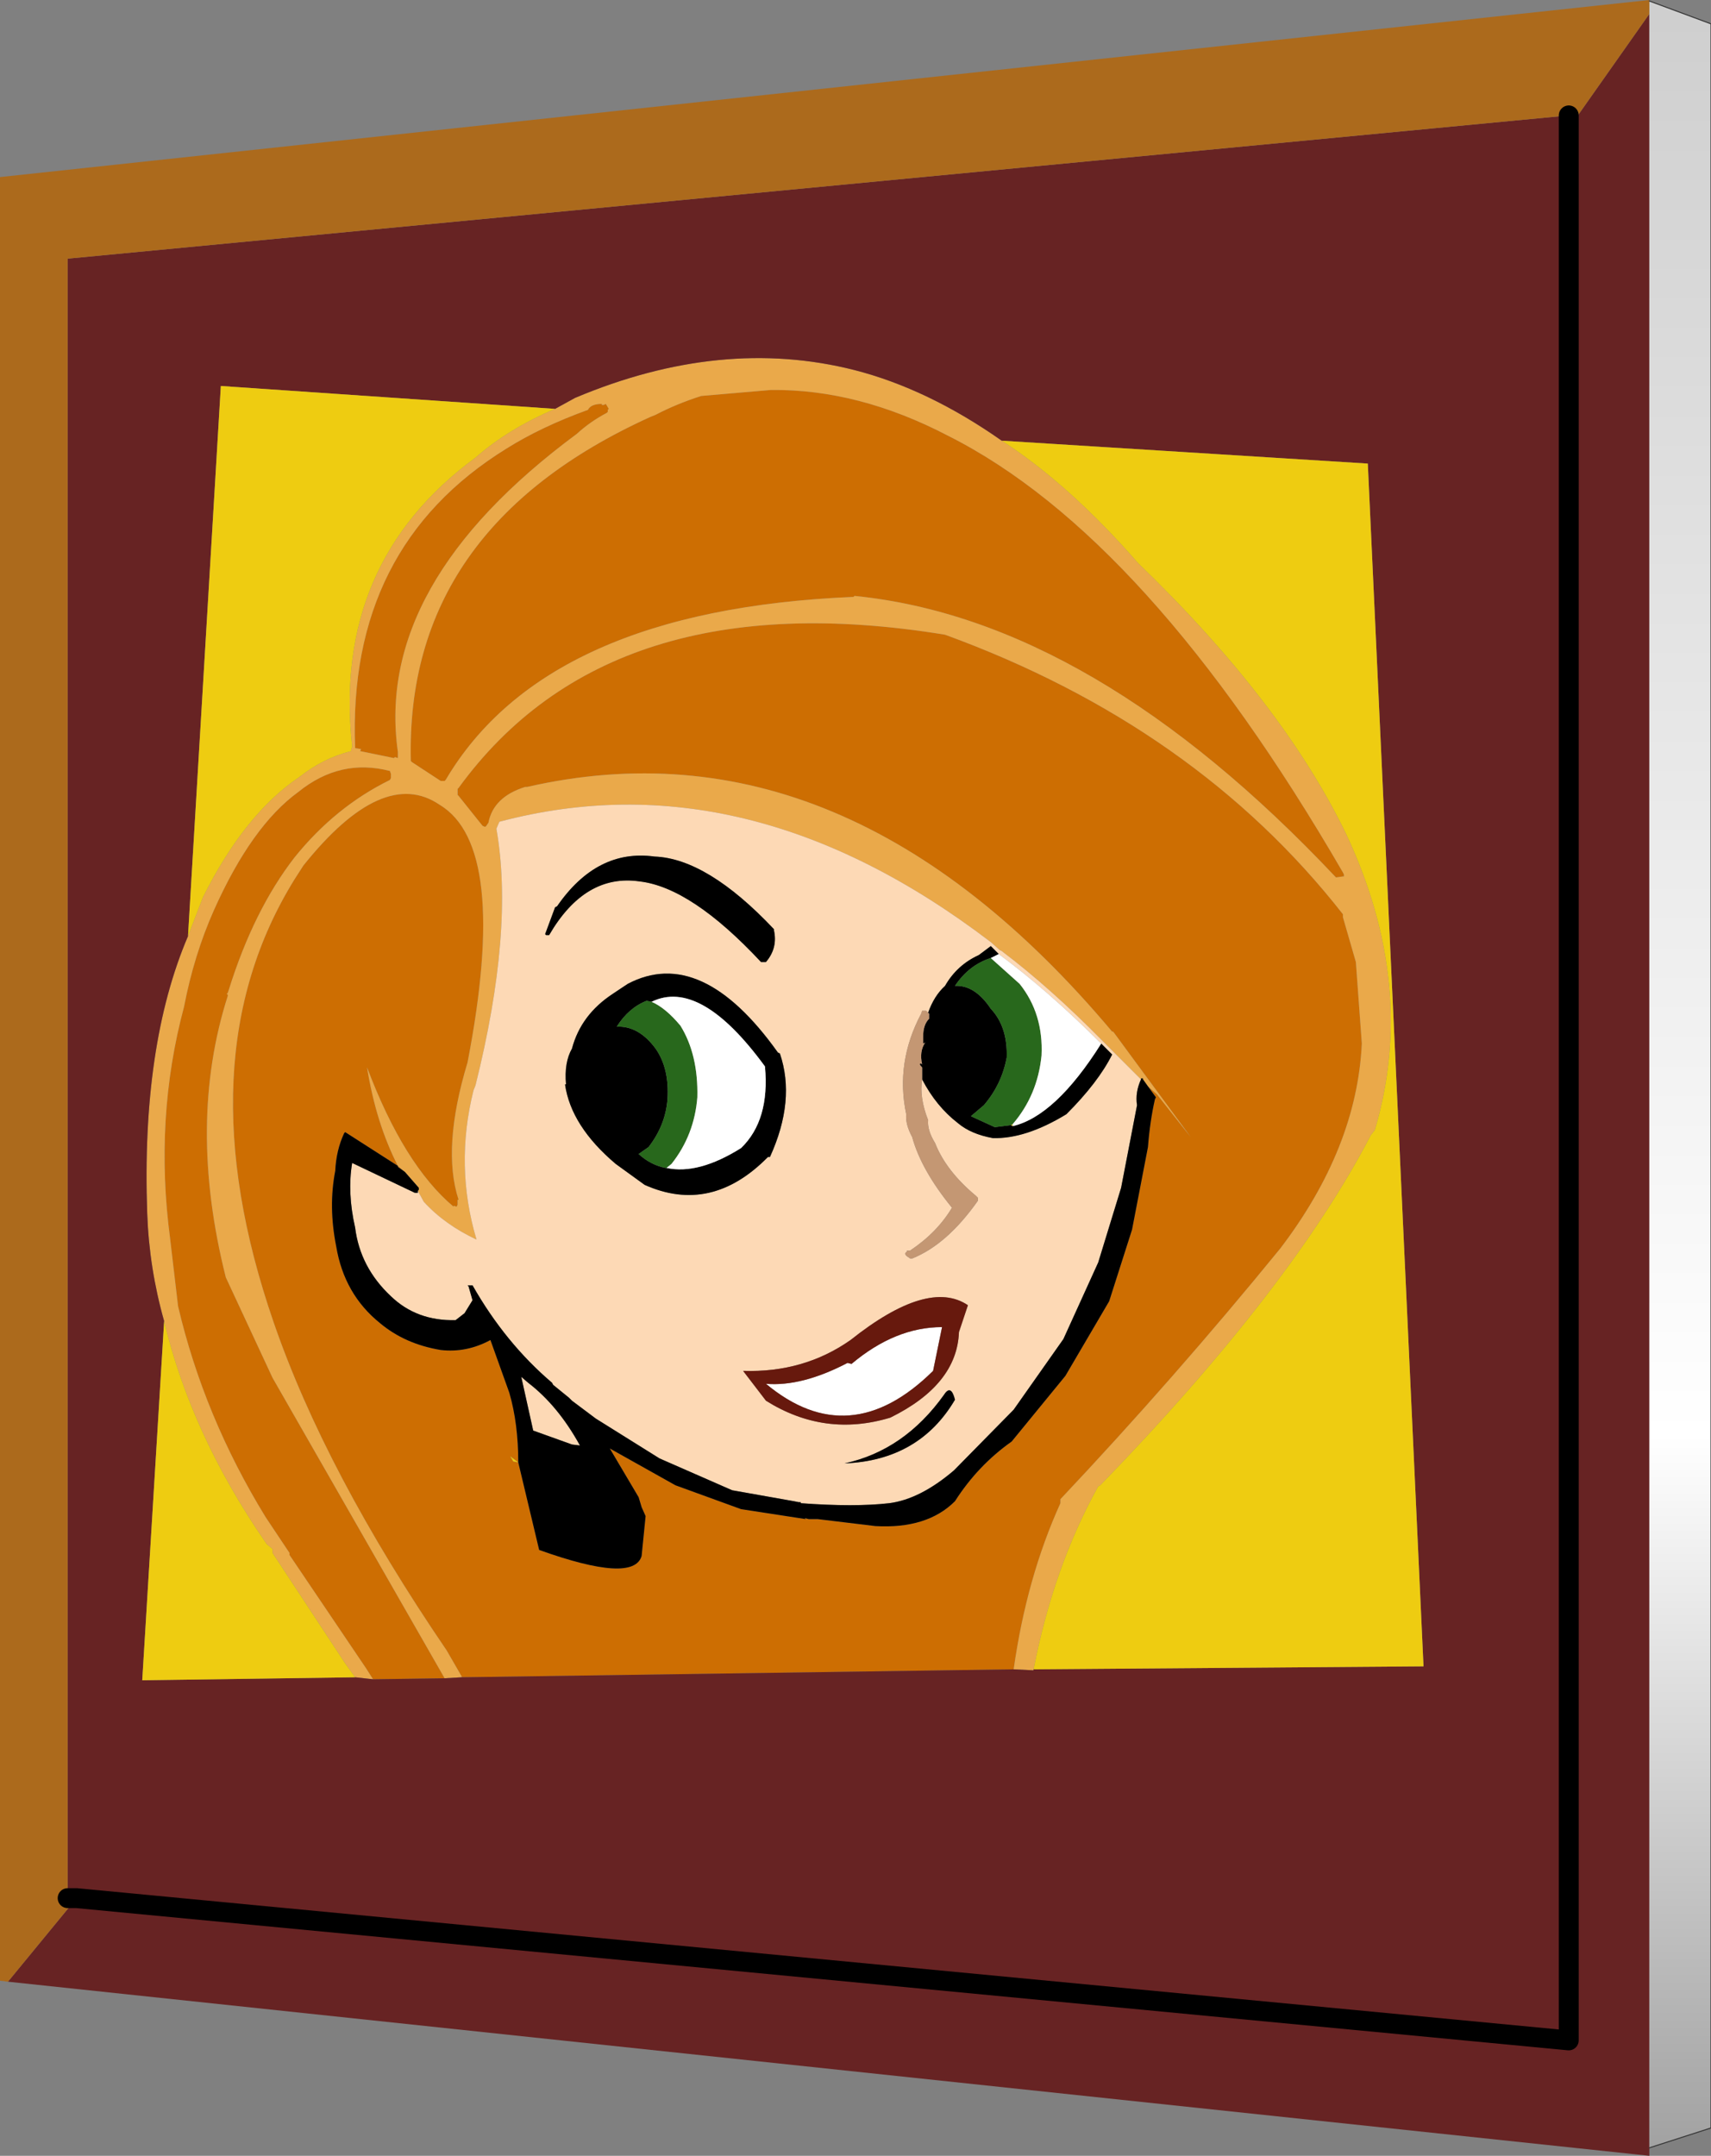
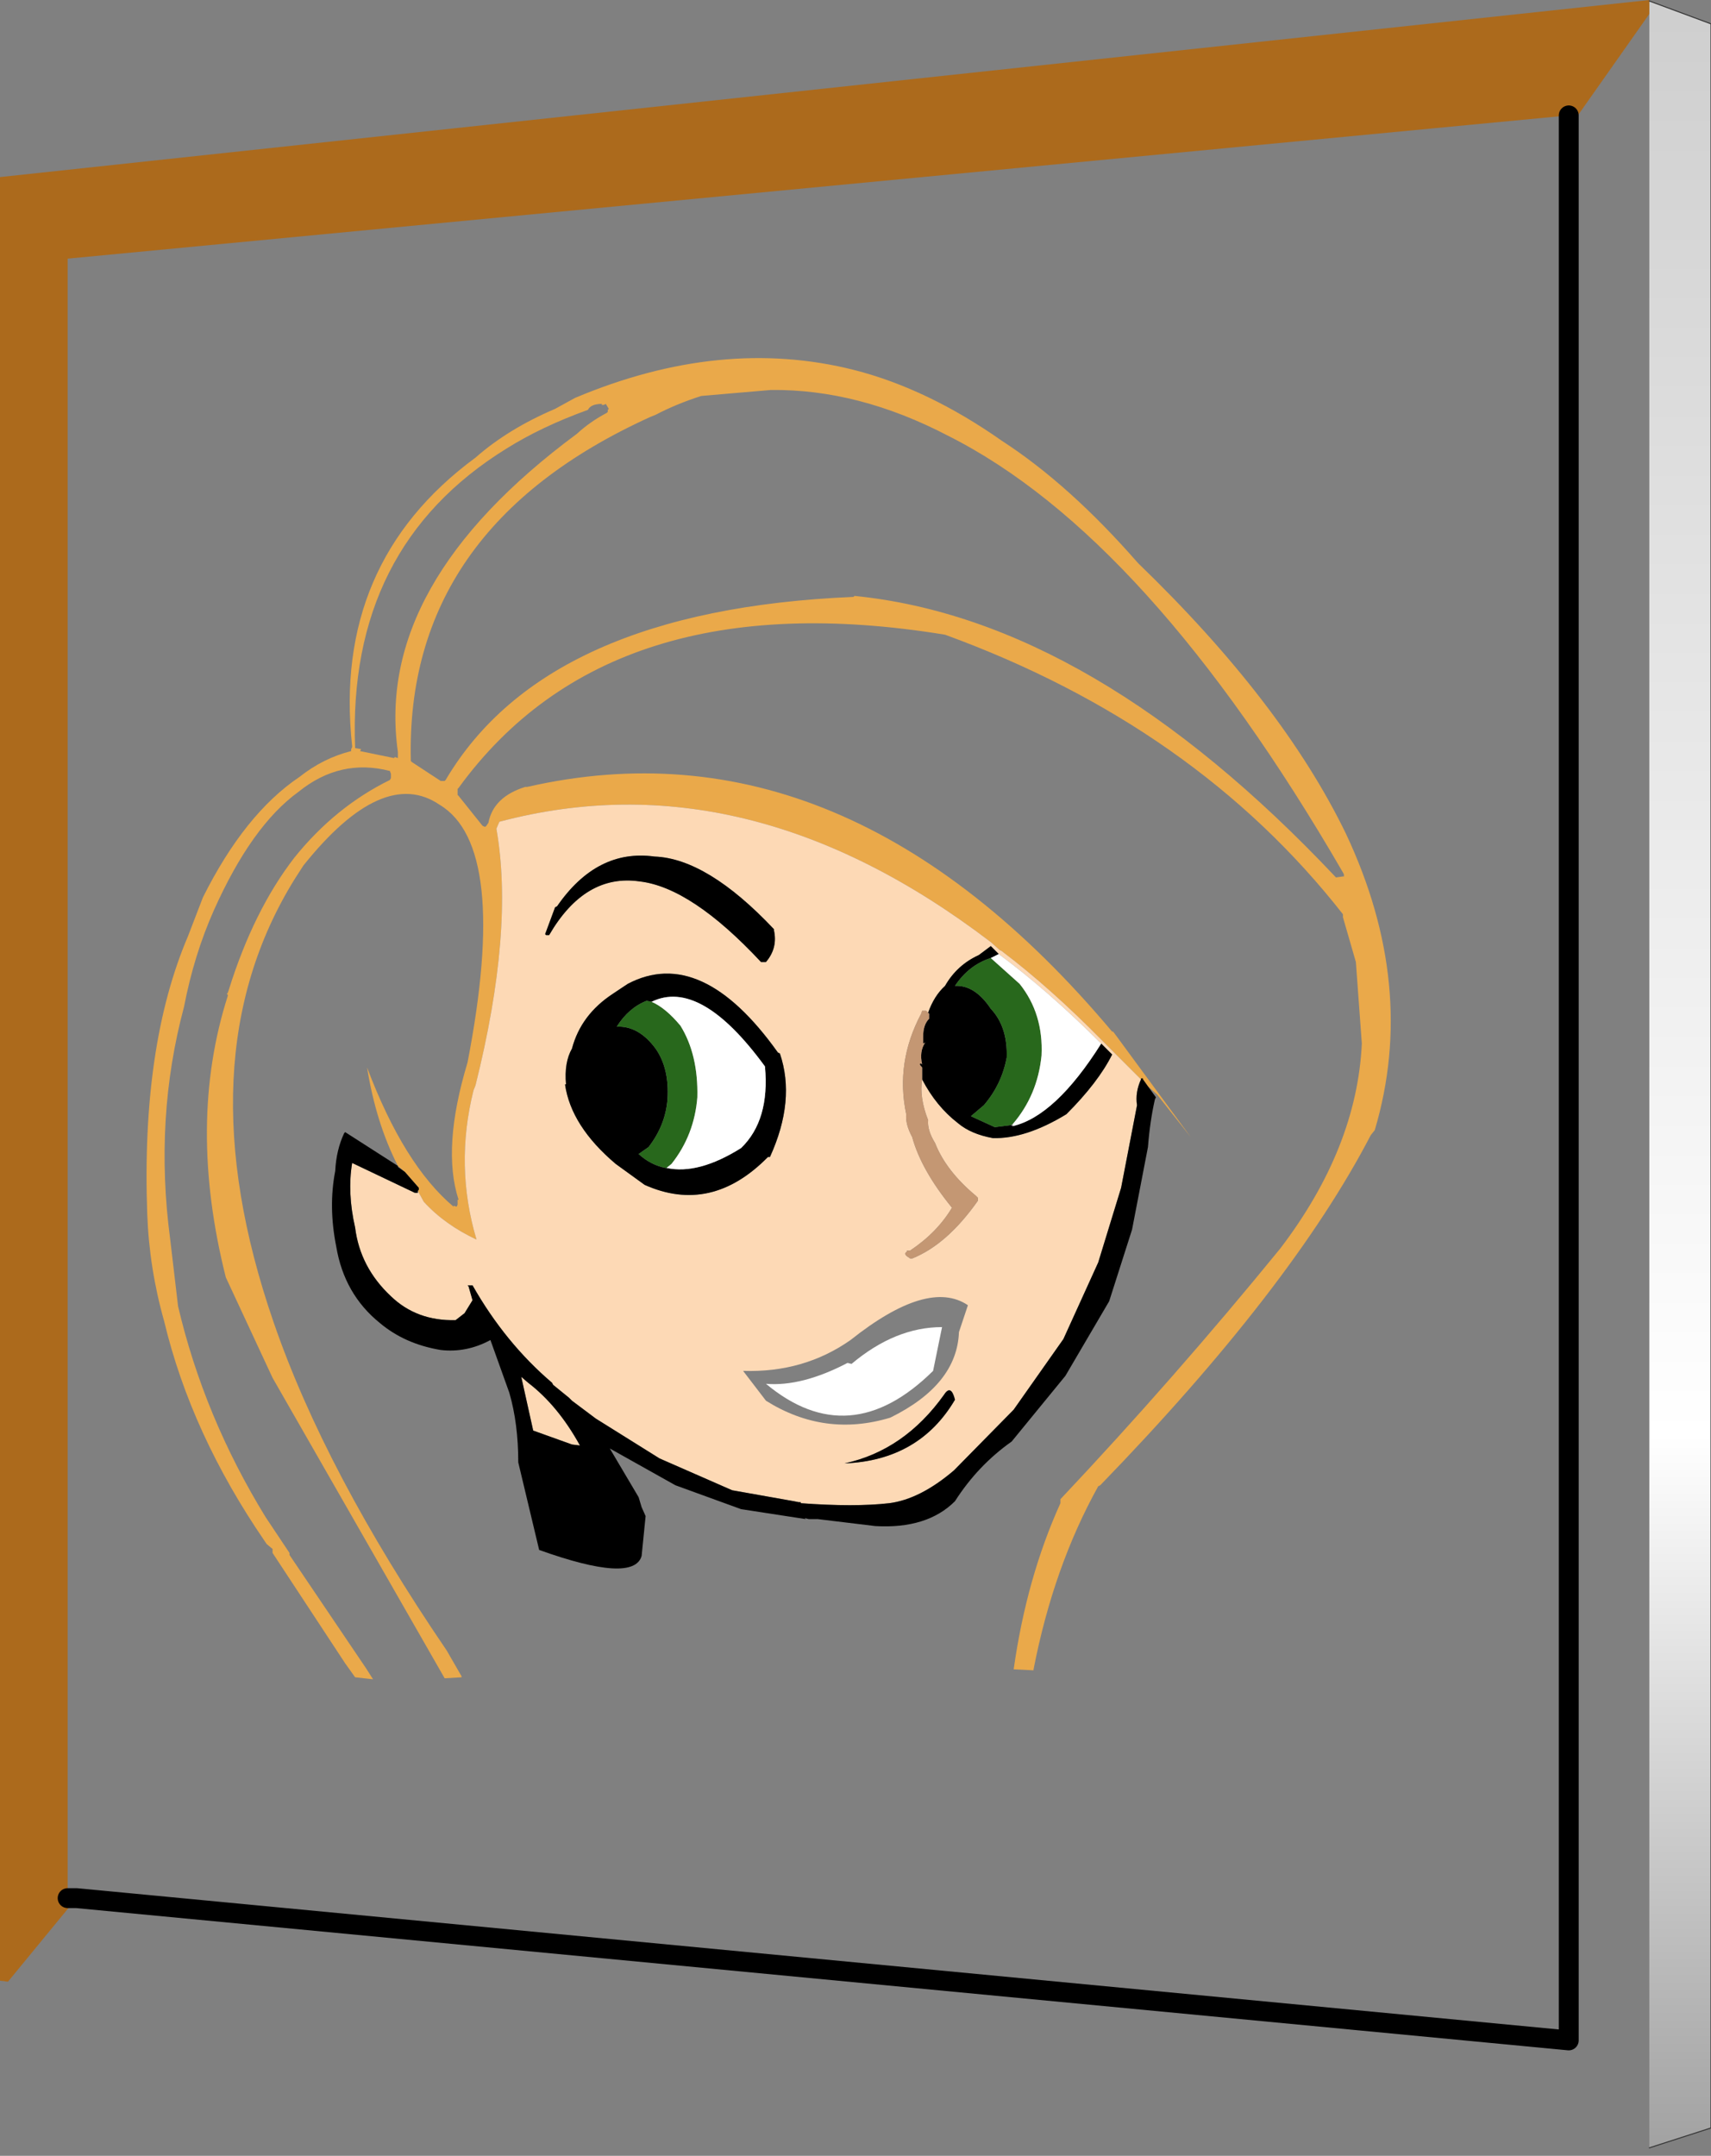
<svg xmlns="http://www.w3.org/2000/svg" height="108.35px" width="86.0px">
  <rect width="100%" height="100%" fill="#808080" stroke="none" />
  <g transform="matrix(1.0, 0.0, 0.0, 1.0, 41.45, 54.75)">
-     <path d="M9.5 29.15 L-18.25 29.55 -18.25 29.5 -19.0 28.2 Q-25.1 19.25 -27.7 11.7 -32.25 -1.5 -26.65 -10.55 L-26.2 -11.25 Q-22.2 -16.25 -19.35 -14.3 -15.85 -12.2 -17.95 -1.35 -19.25 2.95 -18.4 5.55 L-18.45 5.55 -18.45 5.8 -18.5 5.9 -18.65 5.85 -18.65 5.9 Q-21.15 3.8 -23.0 -1.1 -22.55 1.7 -21.45 3.85 L-24.1 2.15 -24.15 2.2 Q-24.55 3.05 -24.6 4.1 -24.95 5.9 -24.55 7.9 -24.15 10.3 -22.35 11.75 -21.1 12.8 -19.3 13.1 -18.0 13.25 -16.8 12.6 L-15.85 15.25 Q-15.4 16.8 -15.4 18.75 L-15.8 18.45 -15.65 18.7 -15.4 18.75 -14.35 23.15 Q-9.6 24.85 -9.2 23.45 L-9.0 21.45 -9.2 21.0 -9.35 20.5 -10.8 18.05 -7.5 19.9 -4.2 21.1 -0.95 21.6 -1.0 21.55 -0.8 21.6 -0.35 21.6 2.55 21.95 Q5.15 22.1 6.55 20.7 7.7 18.9 9.4 17.7 L12.1 14.4 14.3 10.65 15.45 7.05 16.25 2.9 Q16.35 1.6 16.6 0.5 L16.65 0.4 16.25 -0.15 16.7 0.25 18.4 2.4 14.65 -2.7 14.5 -2.9 14.45 -2.9 Q1.05 -18.85 -14.95 -15.2 L-15.05 -15.2 Q-16.65 -14.7 -16.9 -13.4 L-17.0 -13.25 -17.05 -13.2 -17.1 -13.2 -17.2 -13.25 -18.4 -14.75 -18.45 -14.8 -18.45 -15.1 -18.4 -15.15 Q-10.8 -25.6 6.05 -22.85 18.65 -18.25 26.05 -8.8 L26.05 -8.65 26.7 -6.4 27.0 -2.3 Q26.75 2.95 22.9 8.0 17.6 14.5 11.85 20.6 L11.85 20.8 Q10.15 24.55 9.5 29.15 M-19.1 29.6 L-22.7 29.65 -23.05 29.1 -26.9 23.4 -26.9 23.3 -28.1 21.5 Q-31.2 16.45 -32.5 10.9 L-32.9 7.5 Q-33.7 1.45 -32.2 -4.15 -31.7 -6.75 -30.7 -9.0 -28.8 -13.25 -26.45 -14.95 -24.35 -16.65 -21.85 -16.0 L-21.8 -15.85 -21.8 -15.65 -21.85 -15.55 Q-24.6 -14.2 -26.65 -11.65 -28.7 -9.0 -29.95 -5.0 L-30.0 -4.85 -30.05 -4.8 -30.0 -4.75 -30.0 -4.7 Q-32.05 1.7 -30.1 9.45 L-27.75 14.5 -19.1 29.6 M-10.9 -34.15 L-10.9 -34.05 -10.95 -34.0 Q-11.8 -33.55 -12.45 -32.95 -22.65 -25.4 -21.45 -16.95 L-21.45 -16.75 -21.45 -16.65 -21.6 -16.7 -21.65 -16.65 -23.35 -17.0 -23.3 -17.1 -23.6 -17.15 Q-24.0 -27.25 -16.0 -32.2 -14.25 -33.3 -11.9 -34.15 -11.75 -34.45 -11.2 -34.45 L-11.2 -34.4 -11.1 -34.4 -11.0 -34.45 -10.85 -34.2 -10.9 -34.15 M26.05 -10.9 L26.1 -10.8 26.1 -10.7 26.05 -10.7 25.7 -10.65 Q13.5 -23.6 1.5 -24.8 L1.45 -24.75 Q-14.0 -24.1 -19.05 -15.55 L-19.1 -15.5 -19.3 -15.5 -20.75 -16.45 -20.8 -16.5 Q-21.1 -28.2 -8.75 -33.8 L-8.5 -33.9 Q-7.45 -34.45 -6.2 -34.85 L-2.7 -35.15 Q1.7 -35.2 6.2 -32.85 16.25 -27.8 26.05 -10.9 M-21.45 3.85 L-21.1 4.15 -21.45 3.9 -21.45 3.85" fill="#cd6e02" fill-rule="evenodd" stroke="none" />
    <path d="M-13.55 -34.2 L-12.55 -34.75 Q-5.2 -37.85 1.5 -36.15 5.2 -35.2 8.9 -32.6 12.3 -30.4 15.75 -26.45 23.0 -19.45 26.2 -12.85 29.8 -5.2 27.65 2.05 L27.45 2.3 Q23.45 10.0 13.85 19.9 L13.75 19.95 Q11.5 24.0 10.5 29.15 L10.5 29.2 9.5 29.15 Q10.15 24.55 11.85 20.8 L11.85 20.6 Q17.6 14.5 22.9 8.0 26.75 2.95 27.0 -2.3 L26.7 -6.4 26.05 -8.65 26.05 -8.8 Q18.65 -18.25 6.05 -22.85 -10.8 -25.6 -18.4 -15.15 L-18.45 -15.1 -18.45 -14.8 -18.4 -14.75 -17.2 -13.25 -17.1 -13.2 -17.05 -13.2 -17.0 -13.25 -16.9 -13.4 Q-16.65 -14.7 -15.05 -15.2 L-14.95 -15.2 Q1.05 -18.85 14.45 -2.9 L14.5 -2.9 14.65 -2.7 18.4 2.4 16.7 0.25 16.25 -0.15 16.0 -0.5 16.0 -0.55 15.9 -0.55 15.9 -0.5 14.55 -1.85 14.0 -2.4 Q11.35 -5.1 8.9 -6.95 L8.8 -7.0 8.35 -7.4 Q-3.9 -16.75 -16.35 -13.45 L-16.5 -13.1 Q-15.6 -8.0 -17.55 -0.2 L-17.65 0.05 Q-18.6 3.85 -17.5 7.55 -19.1 6.8 -20.15 5.65 L-20.45 5.1 -20.4 5.05 -20.4 4.95 -21.1 4.15 -21.45 3.85 Q-22.55 1.7 -23.0 -1.1 -21.15 3.8 -18.65 5.9 L-18.65 5.85 -18.5 5.9 -18.45 5.8 -18.45 5.55 -18.4 5.55 Q-19.25 2.95 -17.95 -1.35 -15.85 -12.2 -19.35 -14.3 -22.2 -16.25 -26.2 -11.25 L-26.65 -10.55 Q-32.25 -1.5 -27.7 11.7 -25.1 19.25 -19.0 28.2 L-18.25 29.5 -18.25 29.55 -19.1 29.6 -27.75 14.5 -30.1 9.45 Q-32.05 1.7 -30.0 -4.7 L-30.0 -4.75 -30.05 -4.8 -30.0 -4.85 -29.95 -5.0 Q-28.7 -9.0 -26.65 -11.65 -24.6 -14.2 -21.85 -15.55 L-21.8 -15.65 -21.8 -15.85 -21.85 -16.0 Q-24.35 -16.65 -26.45 -14.95 -28.8 -13.25 -30.7 -9.0 -31.7 -6.75 -32.2 -4.15 -33.7 1.45 -32.9 7.5 L-32.5 10.9 Q-31.2 16.45 -28.1 21.5 L-26.9 23.3 -26.9 23.4 -23.05 29.1 -22.7 29.65 -23.6 29.55 -24.1 28.85 -27.75 23.3 -27.75 23.1 -28.05 22.85 -28.15 22.7 Q-31.85 17.3 -33.2 11.65 -33.95 9.0 -34.05 6.25 -34.35 -2.2 -32.0 -7.7 L-31.25 -9.65 Q-29.15 -13.85 -26.4 -15.7 -25.2 -16.65 -23.8 -17.0 L-23.8 -17.1 -23.75 -17.2 -23.75 -17.25 Q-24.75 -26.45 -17.55 -31.75 -15.9 -33.2 -13.55 -34.2 M26.05 -10.9 Q16.25 -27.8 6.2 -32.85 1.7 -35.2 -2.7 -35.15 L-6.2 -34.85 Q-7.45 -34.45 -8.5 -33.9 L-8.75 -33.8 Q-21.1 -28.2 -20.8 -16.5 L-20.75 -16.45 -19.3 -15.5 -19.1 -15.5 -19.05 -15.55 Q-14.0 -24.1 1.45 -24.75 L1.5 -24.8 Q13.5 -23.6 25.7 -10.65 L26.05 -10.7 26.1 -10.7 26.1 -10.8 26.05 -10.9 M-10.9 -34.15 L-10.85 -34.2 -11.0 -34.45 -11.1 -34.4 -11.2 -34.4 -11.2 -34.45 Q-11.75 -34.45 -11.9 -34.15 -14.25 -33.3 -16.0 -32.2 -24.0 -27.25 -23.6 -17.15 L-23.3 -17.1 -23.35 -17.0 -21.65 -16.65 -21.6 -16.7 -21.45 -16.65 -21.45 -16.75 -21.45 -16.95 Q-22.65 -25.4 -12.45 -32.95 -11.8 -33.55 -10.95 -34.0 L-10.9 -34.05 -10.9 -34.15" fill="#eaa94a" fill-rule="evenodd" stroke="none" />
-     <path d="M41.45 53.2 L41.45 53.6 -41.05 44.85 -37.6 40.65 -38.05 40.65 -38.05 -41.75 37.4 -48.95 37.4 -48.3 41.45 -54.05 41.45 53.2 M8.9 -32.6 Q5.2 -35.2 1.5 -36.15 -5.2 -37.85 -12.55 -34.75 L-13.55 -34.2 -30.35 -35.35 -32.0 -7.7 Q-34.35 -2.2 -34.05 6.25 -33.95 9.0 -33.2 11.65 L-34.3 29.7 -23.6 29.55 -22.7 29.65 -19.1 29.6 -18.25 29.55 9.5 29.15 10.5 29.2 10.5 29.15 30.1 29.0 27.3 -31.45 8.9 -32.6 M-37.6 40.65 L37.4 47.8 37.4 -48.3 37.4 47.8 -37.6 40.65" fill="#672323" fill-rule="evenodd" stroke="none" />
-     <path d="M8.9 -32.6 L27.3 -31.45 30.1 29.0 10.5 29.15 Q11.5 24.0 13.75 19.95 L13.85 19.9 Q23.45 10.0 27.45 2.3 L27.65 2.05 Q29.8 -5.2 26.2 -12.85 23.0 -19.45 15.75 -26.45 12.3 -30.4 8.9 -32.6 M-23.6 29.55 L-34.3 29.7 -33.2 11.65 Q-31.85 17.3 -28.15 22.7 L-28.05 22.85 -27.75 23.1 -27.75 23.3 -24.1 28.85 -23.6 29.55 M-32.0 -7.7 L-30.35 -35.35 -13.55 -34.2 Q-15.9 -33.2 -17.55 -31.75 -24.75 -26.45 -23.75 -17.25 L-23.75 -17.2 -23.8 -17.1 -23.8 -17.0 Q-25.2 -16.65 -26.4 -15.7 -29.15 -13.85 -31.25 -9.65 L-32.0 -7.7 M9.45 1.85 L9.35 1.8 9.45 1.75 9.45 1.85 M-15.4 18.75 L-15.65 18.7 -15.8 18.45 -15.4 18.75" fill="#eecc11" fill-rule="evenodd" stroke="none" />
    <path d="M8.75 -6.8 L8.35 -7.2 7.75 -6.75 Q6.65 -6.25 6.05 -5.2 5.5 -4.7 5.2 -3.85 L5.1 -3.95 4.9 -3.95 4.85 -3.8 Q3.55 -1.35 4.1 1.25 4.05 1.75 4.4 2.4 4.85 4.05 6.4 5.95 5.65 7.2 4.3 8.1 4.05 8.1 4.15 8.15 3.95 8.25 4.15 8.4 L4.3 8.5 4.4 8.5 Q6.15 7.8 7.7 5.6 L7.7 5.45 7.6 5.35 Q6.1 4.1 5.55 2.7 5.15 2.05 5.2 1.55 4.75 0.4 4.9 -0.5 5.6 0.85 6.7 1.7 7.35 2.25 8.45 2.45 10.1 2.5 12.15 1.25 13.75 -0.35 14.45 -1.75 L13.9 -2.3 Q11.25 -4.95 8.75 -6.8 M-20.45 5.1 L-20.15 5.65 Q-19.1 6.8 -17.5 7.55 -18.6 3.85 -17.65 0.05 L-17.55 -0.2 Q-15.6 -8.0 -16.5 -13.1 L-16.35 -13.45 Q-3.9 -16.75 8.35 -7.4 L8.8 -7.0 8.9 -6.95 Q11.35 -5.1 14.0 -2.4 L14.55 -1.85 15.9 -0.5 Q15.6 0.15 15.7 0.8 L14.9 4.95 13.75 8.7 12.0 12.55 9.5 16.1 6.5 19.15 Q4.8 20.6 3.25 20.8 1.5 21.0 -1.2 20.8 L-1.2 20.75 -1.3 20.75 -1.55 20.7 -4.65 20.15 -8.3 18.55 -11.5 16.55 -12.7 15.65 -12.85 15.5 -13.65 14.85 -13.7 14.75 Q-16.05 12.75 -17.7 9.85 L-17.8 9.85 -17.9 9.85 -17.95 9.85 -17.9 9.9 -17.7 10.6 -18.1 11.25 -18.55 11.6 Q-20.5 11.65 -21.8 10.4 -23.35 8.95 -23.6 6.95 -24.0 5.2 -23.75 3.7 L-20.6 5.2 -20.45 5.2 -20.45 5.1 M-14.05 -7.8 L-14.0 -7.75 -13.85 -7.75 Q-12.05 -10.85 -9.3 -10.45 -6.7 -10.15 -3.2 -6.4 L-2.95 -6.4 Q-2.35 -7.1 -2.55 -8.0 L-2.55 -8.05 Q-5.9 -11.6 -8.55 -11.7 -11.45 -12.1 -13.45 -9.2 L-13.55 -9.15 -14.05 -7.8 M-10.65 -4.8 Q-12.25 -3.75 -12.7 -2.05 -13.1 -1.35 -13.0 -0.25 L-13.05 -0.25 Q-12.75 1.85 -10.5 3.75 L-9.05 4.8 Q-5.7 6.3 -2.85 3.4 L-2.75 3.4 Q-1.45 0.55 -2.25 -1.8 L-2.35 -1.85 Q-6.2 -7.25 -9.9 -5.3 L-10.65 -4.8 M-12.7 17.85 L-14.65 17.15 -15.25 14.45 -14.9 14.75 Q-13.4 15.9 -12.3 17.9 L-12.7 17.85 M-4.1 14.15 L-2.95 15.65 Q0.0 17.5 3.3 16.5 6.65 14.85 6.75 12.2 L7.2 10.85 Q5.2 9.5 1.3 12.6 -1.05 14.25 -4.1 14.15 M6.55 15.6 Q6.35 14.8 6.0 15.35 4.0 18.15 1.0 18.8 4.75 18.65 6.55 15.6" fill="#fdd9b5" fill-rule="evenodd" stroke="none" />
    <path d="M5.2 -3.85 Q5.5 -4.7 6.05 -5.2 6.65 -6.25 7.75 -6.75 L8.35 -7.2 8.75 -6.8 8.35 -6.6 Q7.25 -6.25 6.55 -5.2 7.55 -5.25 8.35 -4.05 9.2 -3.15 9.15 -1.6 8.9 -0.25 8.0 0.8 L7.35 1.35 8.55 1.9 9.35 1.8 9.45 1.85 Q11.6 1.35 13.9 -2.3 L14.45 -1.75 Q13.75 -0.35 12.15 1.25 10.1 2.5 8.45 2.45 7.35 2.25 6.7 1.7 5.6 0.85 4.9 -0.5 L4.9 -0.95 4.9 -1.1 Q4.7 -1.3 4.85 -1.3 L4.9 -1.25 Q4.75 -1.9 5.05 -2.35 L4.95 -2.3 4.95 -2.65 Q4.95 -3.25 5.25 -3.55 L5.25 -3.8 5.2 -3.85 M-20.45 5.1 L-20.45 5.2 -20.6 5.2 -23.75 3.7 Q-24.0 5.2 -23.6 6.95 -23.35 8.95 -21.8 10.4 -20.5 11.65 -18.55 11.6 L-18.1 11.25 -17.7 10.6 -17.9 9.9 -17.95 9.85 -17.9 9.85 -17.8 9.85 -17.7 9.85 Q-16.05 12.75 -13.7 14.75 L-13.65 14.85 -12.85 15.5 -12.7 15.65 -11.5 16.55 -8.3 18.55 -4.65 20.15 -1.55 20.7 -1.3 20.75 -1.2 20.75 -1.2 20.8 Q1.5 21.0 3.25 20.8 4.8 20.6 6.5 19.15 L9.5 16.1 12.0 12.55 13.75 8.7 14.9 4.95 15.7 0.8 Q15.6 0.15 15.9 -0.5 L15.9 -0.55 16.0 -0.55 16.0 -0.5 16.25 -0.15 16.65 0.4 16.6 0.5 Q16.35 1.6 16.25 2.9 L15.45 7.05 14.3 10.65 12.1 14.4 9.4 17.7 Q7.7 18.9 6.55 20.7 5.15 22.1 2.55 21.95 L-0.35 21.6 -0.8 21.6 -1.0 21.55 -0.95 21.6 -4.2 21.1 -7.5 19.9 -10.8 18.05 -9.35 20.5 -9.2 21.0 -9.0 21.45 -9.2 23.45 Q-9.6 24.85 -14.35 23.15 L-15.4 18.75 Q-15.4 16.8 -15.85 15.25 L-16.8 12.6 Q-18.0 13.25 -19.3 13.1 -21.1 12.8 -22.35 11.75 -24.15 10.3 -24.55 7.9 -24.95 5.9 -24.6 4.1 -24.55 3.05 -24.15 2.2 L-24.1 2.15 -21.45 3.85 -21.45 3.9 -21.1 4.15 -20.4 4.95 -20.4 5.05 -20.45 5.1 M-10.65 -4.8 L-9.9 -5.3 Q-6.2 -7.25 -2.35 -1.85 L-2.25 -1.8 Q-1.45 0.55 -2.75 3.4 L-2.85 3.4 Q-5.7 6.3 -9.05 4.8 L-10.5 3.75 Q-12.75 1.85 -13.05 -0.25 L-13.0 -0.25 Q-13.1 -1.35 -12.7 -2.05 -12.25 -3.75 -10.65 -4.8 M-14.05 -7.8 L-13.55 -9.15 -13.45 -9.2 Q-11.45 -12.1 -8.55 -11.7 -5.9 -11.6 -2.55 -8.05 L-2.55 -8.0 Q-2.35 -7.1 -2.95 -6.4 L-3.2 -6.4 Q-6.7 -10.15 -9.3 -10.45 -12.05 -10.85 -13.85 -7.75 L-14.0 -7.75 -14.05 -7.8 M-8.7 -4.4 L-8.95 -4.45 Q-9.85 -4.1 -10.45 -3.15 -9.35 -3.2 -8.5 -2.05 -7.8 -1.05 -7.9 0.5 -8.0 1.8 -8.85 2.9 L-9.35 3.25 Q-8.75 3.8 -8.0 3.95 L-7.95 3.95 Q-6.35 4.3 -4.2 2.95 -2.75 1.55 -3.0 -1.15 -6.25 -5.6 -8.7 -4.4 M-12.7 17.85 L-12.3 17.9 Q-13.4 15.9 -14.9 14.75 L-15.25 14.45 -14.65 17.15 -12.7 17.85 M6.55 15.6 Q4.75 18.65 1.0 18.8 4.0 18.15 6.0 15.35 6.35 14.8 6.55 15.6" fill="#000000" fill-rule="evenodd" stroke="none" />
    <path d="M9.35 1.8 L8.55 1.9 7.35 1.35 8.0 0.8 Q8.9 -0.25 9.15 -1.6 9.2 -3.15 8.35 -4.05 7.55 -5.25 6.55 -5.2 7.25 -6.25 8.35 -6.6 L9.8 -5.3 Q11.0 -3.8 10.9 -1.7 10.7 0.3 9.45 1.75 L9.35 1.8 M-8.7 -4.4 Q-8.0 -4.1 -7.25 -3.2 -6.35 -1.75 -6.4 0.4 -6.55 2.3 -7.7 3.75 L-7.95 3.95 -8.0 3.95 Q-8.75 3.8 -9.35 3.25 L-8.85 2.9 Q-8.0 1.8 -7.9 0.5 -7.8 -1.05 -8.5 -2.05 -9.35 -3.2 -10.45 -3.15 -9.85 -4.1 -8.95 -4.45 L-8.7 -4.4" fill="#28681c" fill-rule="evenodd" stroke="none" />
    <path d="M13.9 -2.3 Q11.6 1.35 9.45 1.85 L9.45 1.75 Q10.7 0.3 10.9 -1.7 11.0 -3.8 9.8 -5.3 L8.35 -6.6 8.75 -6.8 Q11.25 -4.95 13.9 -2.3 M-7.95 3.95 L-7.7 3.75 Q-6.55 2.3 -6.4 0.4 -6.35 -1.75 -7.25 -3.2 -8.0 -4.1 -8.7 -4.4 -6.25 -5.6 -3.0 -1.15 -2.75 1.55 -4.2 2.95 -6.35 4.3 -7.95 3.95 M1.15 13.75 L1.35 13.8 Q3.55 11.95 5.9 11.95 L5.45 14.15 Q1.25 18.3 -2.95 14.8 -1.15 14.95 1.15 13.75" fill="#ffffff" fill-rule="evenodd" stroke="none" />
    <path d="M41.45 -54.7 L44.55 -53.55 44.55 52.2 41.45 53.2 41.45 -54.05 41.45 -54.7" fill="url(#gradient0)" fill-rule="evenodd" stroke="none" />
    <path d="M-41.05 44.85 L-41.45 44.8 -41.45 -45.85 41.45 -54.75 41.45 -54.7 41.45 -54.05 37.4 -48.3 37.4 -48.95 -38.05 -41.75 -38.05 40.65 -37.6 40.65 -41.05 44.85" fill="#ac6a1c" fill-rule="evenodd" stroke="none" />
    <path d="M5.2 -3.85 L5.25 -3.8 5.25 -3.55 Q4.95 -3.25 4.95 -2.65 L4.95 -2.3 5.05 -2.35 Q4.75 -1.9 4.9 -1.25 L4.85 -1.3 Q4.7 -1.3 4.9 -1.1 L4.9 -0.95 4.9 -0.5 Q4.75 0.4 5.2 1.55 5.15 2.05 5.55 2.7 6.1 4.1 7.6 5.35 L7.7 5.45 7.7 5.6 Q6.15 7.8 4.4 8.5 L4.3 8.5 4.15 8.4 Q3.95 8.25 4.15 8.15 4.05 8.1 4.3 8.1 5.65 7.2 6.4 5.95 4.85 4.05 4.4 2.4 4.05 1.75 4.1 1.25 3.55 -1.35 4.85 -3.8 L4.9 -3.95 5.1 -3.95 5.2 -3.85" fill="#c49773" fill-rule="evenodd" stroke="none" />
-     <path d="M-4.1 14.15 Q-1.05 14.25 1.3 12.6 5.2 9.5 7.2 10.85 L6.75 12.2 Q6.65 14.85 3.3 16.5 0.0 17.5 -2.95 15.65 L-4.1 14.15 M1.15 13.75 Q-1.15 14.95 -2.95 14.8 1.25 18.3 5.45 14.15 L5.9 11.95 Q3.55 11.95 1.35 13.8 L1.15 13.75" fill="#67190d" fill-rule="evenodd" stroke="none" />
    <path d="M41.45 -54.7 L44.55 -53.55 44.55 52.2 41.45 53.2" fill="none" stroke="#333333" stroke-linecap="round" stroke-linejoin="round" stroke-width="0.05" />
    <path d="M-37.6 40.65 L-38.05 40.65 M37.4 -48.95 L37.4 -48.3 37.4 47.8 -37.6 40.65" fill="none" stroke="#000000" stroke-linecap="round" stroke-linejoin="round" stroke-width="1.0" />
  </g>
  <defs>
    <linearGradient gradientTransform="matrix(0.0, 0.071, 0.006, 0.0, 47.15, -0.15)" gradientUnits="userSpaceOnUse" id="gradient0" spreadMethod="pad" x1="-819.2" x2="819.2">
      <stop offset="0.0" stop-color="#cccccc" />
      <stop offset="0.651" stop-color="#ffffff" />
      <stop offset="0.988" stop-color="#999999" />
    </linearGradient>
  </defs>
</svg>